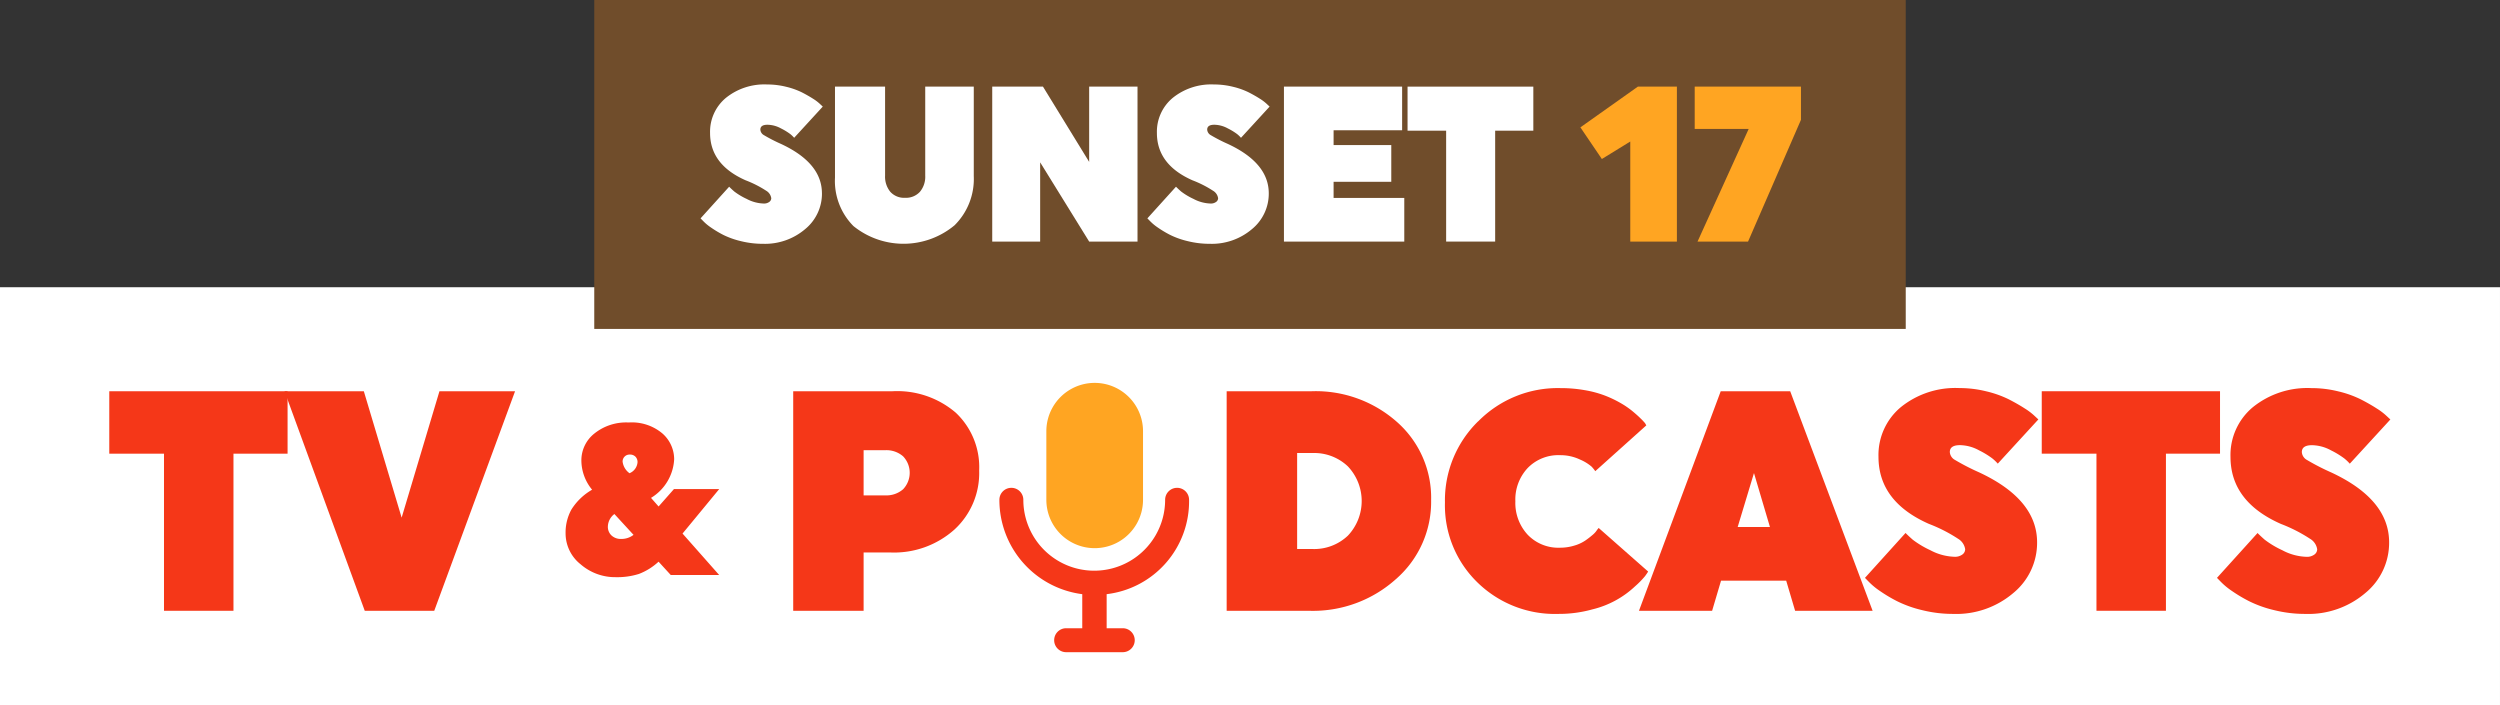
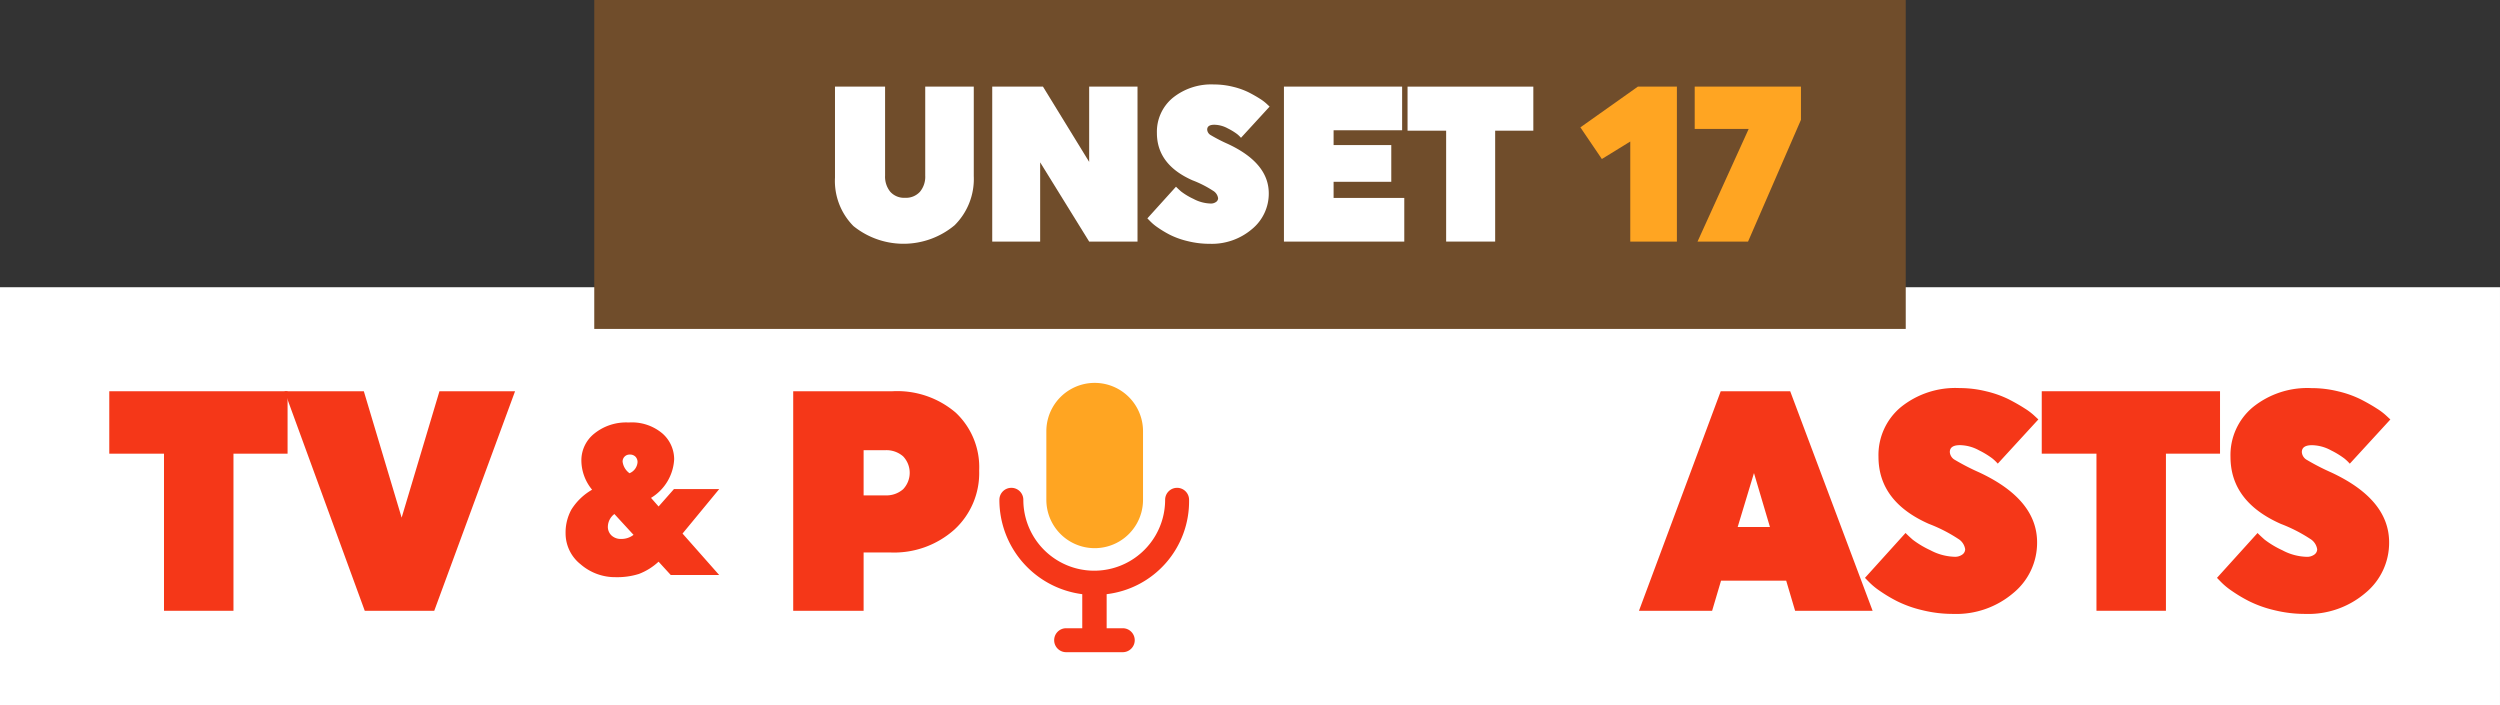
<svg xmlns="http://www.w3.org/2000/svg" width="238.695" height="67.355" viewBox="0 0 238.695 67.355">
  <rect x="0" y="0" width="238.695" height="67.355" fill="#333333" stroke="none" />
  <defs>
    <clipPath id="clip-path">
      <rect id="Rectangle_38" data-name="Rectangle 38" width="238.695" height="67.355" fill="none" />
    </clipPath>
  </defs>
  <g id="Group_115" data-name="Group 115" transform="translate(0 0)">
    <rect id="Rectangle_36" data-name="Rectangle 36" width="238.694" height="39.932" transform="translate(0 27.424)" fill="#fff" />
    <path id="Path_5" data-name="Path 5" d="M24.069,49.679v15H17.436v-15H12.212v-5.96H29.235v5.96Z" transform="translate(-1.778 -6.363)" fill="#f53718" />
    <path id="Path_6" data-name="Path 6" d="M31.794,43.719h7.572l3.61,12.068,3.61-12.068h7.219L46.088,64.682H39.455Z" transform="translate(-4.628 -6.363)" fill="#f53718" />
    <g id="Group_89" data-name="Group 89" transform="translate(0 0)">
      <g id="Group_88" data-name="Group 88" clip-path="url(#clip-path)">
        <path id="Path_7" data-name="Path 7" d="M77.866,53.57l-3.5,4.245,3.5,3.959H73.244L72.078,60.5A5.8,5.8,0,0,1,70.2,61.671a6.894,6.894,0,0,1-2.22.308,5.017,5.017,0,0,1-3.335-1.221A3.763,3.763,0,0,1,63.2,57.774a4.55,4.55,0,0,1,.552-2.245,5.628,5.628,0,0,1,1.979-1.9,4.43,4.43,0,0,1-1.024-2.809,3.264,3.264,0,0,1,1.226-2.543,4.842,4.842,0,0,1,3.294-1.066,4.515,4.515,0,0,1,3.226,1.055,3.282,3.282,0,0,1,1.114,2.451,4.586,4.586,0,0,1-2.21,3.692l.723.821,1.467-1.662Zm-8.178,4.369L67.86,55.95a1.546,1.546,0,0,0-.623,1.189,1.127,1.127,0,0,0,.351.862,1.288,1.288,0,0,0,.915.328,1.879,1.879,0,0,0,1.184-.39m-.381-5.886a1.233,1.233,0,0,0,.764-1.047.735.735,0,0,0-.2-.533.727.727,0,0,0-.543-.2.659.659,0,0,0-.683.677,1.608,1.608,0,0,0,.663,1.107" transform="translate(-9.199 -6.872)" fill="#f53718" />
        <path id="Path_8" data-name="Path 8" d="M88.635,43.719h9.48a8.584,8.584,0,0,1,6.045,2.052,7.137,7.137,0,0,1,2.23,5.525,7.32,7.32,0,0,1-2.363,5.63,8.647,8.647,0,0,1-6.118,2.187H95.357v5.57H88.635Zm6.722,9.942h2.054a2.423,2.423,0,0,0,1.716-.584,2.274,2.274,0,0,0,0-3.144,2.423,2.423,0,0,0-1.716-.584H95.357Z" transform="translate(-12.901 -6.364)" fill="#f53718" />
        <path id="Path_9" data-name="Path 9" d="M128.718,46.437A10.332,10.332,0,0,1,131.8,54.06a10.451,10.451,0,0,1-3.185,7.711,10.711,10.711,0,0,1-7.851,3.16A10.543,10.543,0,0,1,113,61.876a10.3,10.3,0,0,1-3.067-7.607,10.507,10.507,0,0,1,3.17-7.741,10.7,10.7,0,0,1,7.865-3.16,10.53,10.53,0,0,1,7.747,3.069m-10.888,10.9a4.16,4.16,0,0,0,6.046,0,4.742,4.742,0,0,0,0-6.379,4.16,4.16,0,0,0-6.046,0,4.745,4.745,0,0,0,0,6.379" transform="translate(-16.001 -6.313)" fill="#fff" />
-         <path id="Path_10" data-name="Path 10" d="M145.176,43.719a11.688,11.688,0,0,1,8.174,2.95,9.631,9.631,0,0,1,3.243,7.442,9.768,9.768,0,0,1-3.346,7.532,11.85,11.85,0,0,1-8.276,3.039h-7.9V43.719ZM143.8,58.783h1.467a4.664,4.664,0,0,0,3.375-1.273,4.806,4.806,0,0,0,0-6.619,4.664,4.664,0,0,0-3.375-1.273H143.8Z" transform="translate(-19.952 -6.364)" fill="#f53718" />
-         <path id="Path_11" data-name="Path 11" d="M164.638,46.543a10.67,10.67,0,0,1,7.865-3.174,13.118,13.118,0,0,1,2.3.195,10.136,10.136,0,0,1,1.908.508,10.729,10.729,0,0,1,1.482.7,8.236,8.236,0,0,1,1.13.763q.456.374.778.689a6.366,6.366,0,0,1,.469.494l.118.21-4.872,4.372a3.655,3.655,0,0,0-.352-.435,4.217,4.217,0,0,0-1.1-.673,4.357,4.357,0,0,0-1.922-.42,4.069,4.069,0,0,0-3.082,1.229,4.4,4.4,0,0,0-1.174,3.174,4.459,4.459,0,0,0,1.174,3.19,4.045,4.045,0,0,0,3.082,1.242,4.647,4.647,0,0,0,1.35-.195,3.731,3.731,0,0,0,1.056-.479,8.047,8.047,0,0,0,.719-.554,1.977,1.977,0,0,0,.425-.479l.147-.179,4.725,4.163c-.059.1-.156.244-.294.434a8.4,8.4,0,0,1-.954.974,9.027,9.027,0,0,1-4.065,2.2,11.852,11.852,0,0,1-3.258.435,10.571,10.571,0,0,1-7.763-3.04,10.253,10.253,0,0,1-3.067-7.592,10.558,10.558,0,0,1,3.17-7.757" transform="translate(-23.502 -6.313)" fill="#f53718" />
        <path id="Path_12" data-name="Path 12" d="M205.451,64.682h-7.4l-.851-2.874h-6.222l-.852,2.874h-6.984l7.806-20.963h6.633Zm-12.884-8h3.081l-1.525-5.151Z" transform="translate(-26.657 -6.364)" fill="#f53718" />
        <path id="Path_13" data-name="Path 13" d="M224.831,58.1a6.2,6.2,0,0,1-2.275,4.836,8.393,8.393,0,0,1-5.738,1.992,12.157,12.157,0,0,1-2.964-.36,11.077,11.077,0,0,1-2.392-.854,14.04,14.04,0,0,1-1.673-1,6.543,6.543,0,0,1-1.041-.868l-.352-.36L212.27,57.2q.264.269.69.644a8.892,8.892,0,0,0,1.673,1,5.209,5.209,0,0,0,2.333.629,1.169,1.169,0,0,0,.719-.209.622.622,0,0,0,.279-.509,1.4,1.4,0,0,0-.675-1,14.508,14.508,0,0,0-2.789-1.423q-4.813-2.128-4.813-6.408a5.943,5.943,0,0,1,2.128-4.732,8.279,8.279,0,0,1,5.591-1.827,10.616,10.616,0,0,1,2.583.314,10,10,0,0,1,2.113.748q.851.434,1.526.869a5.939,5.939,0,0,1,1,.763l.323.3-3.874,4.222a4.377,4.377,0,0,0-.514-.494,7.988,7.988,0,0,0-1.277-.778,3.9,3.9,0,0,0-1.819-.494q-.969,0-.969.658a.925.925,0,0,0,.484.749,22.069,22.069,0,0,0,2.333,1.2Q224.832,54,224.831,58.1" transform="translate(-30.333 -6.313)" fill="#f53718" />
        <path id="Path_14" data-name="Path 14" d="M240.007,49.679v15h-6.633v-15H228.15v-5.96h17.022v5.96Z" transform="translate(-33.208 -6.364)" fill="#f53718" />
        <path id="Path_15" data-name="Path 15" d="M264.167,58.1a6.2,6.2,0,0,1-2.275,4.836,8.393,8.393,0,0,1-5.738,1.992,12.157,12.157,0,0,1-2.964-.36,11.051,11.051,0,0,1-2.392-.854,13.981,13.981,0,0,1-1.674-1,6.541,6.541,0,0,1-1.041-.868l-.352-.36,3.873-4.282q.264.269.69.644a8.889,8.889,0,0,0,1.673,1,5.209,5.209,0,0,0,2.333.629,1.169,1.169,0,0,0,.719-.209.622.622,0,0,0,.279-.509,1.4,1.4,0,0,0-.675-1,14.507,14.507,0,0,0-2.789-1.423q-4.813-2.128-4.813-6.408a5.943,5.943,0,0,1,2.128-4.732,8.279,8.279,0,0,1,5.591-1.827,10.615,10.615,0,0,1,2.583.314,10,10,0,0,1,2.113.748q.851.434,1.526.869a5.936,5.936,0,0,1,1,.763l.323.3-3.874,4.222a4.383,4.383,0,0,0-.514-.494,7.989,7.989,0,0,0-1.276-.778,3.9,3.9,0,0,0-1.819-.494q-.969,0-.969.658a.926.926,0,0,0,.484.749,22.064,22.064,0,0,0,2.334,1.2Q264.168,54,264.167,58.1" transform="translate(-36.058 -6.313)" fill="#f53718" />
        <rect id="Rectangle_37" data-name="Rectangle 37" width="125.217" height="31.405" transform="translate(56.739)" fill="#704d2b" />
-         <path id="Path_16" data-name="Path 16" d="M89.873,19.831a4.377,4.377,0,0,1-1.6,3.414,5.922,5.922,0,0,1-4.048,1.406,8.592,8.592,0,0,1-2.092-.254,7.838,7.838,0,0,1-1.687-.6,10.074,10.074,0,0,1-1.18-.708,4.534,4.534,0,0,1-.735-.613l-.249-.254L81.012,19.2q.186.19.487.455a6.291,6.291,0,0,0,1.18.707,3.673,3.673,0,0,0,1.646.444.824.824,0,0,0,.508-.148.44.44,0,0,0,.2-.36.985.985,0,0,0-.476-.708,10.266,10.266,0,0,0-1.967-1q-3.4-1.5-3.4-4.523a4.2,4.2,0,0,1,1.5-3.34,5.84,5.84,0,0,1,3.944-1.289,7.5,7.5,0,0,1,1.822.221,7.167,7.167,0,0,1,1.491.528q.6.308,1.077.613a4.19,4.19,0,0,1,.7.539l.227.211-2.733,2.98a3.006,3.006,0,0,0-.361-.349,5.716,5.716,0,0,0-.9-.549,2.748,2.748,0,0,0-1.283-.348q-.683,0-.683.464a.651.651,0,0,0,.342.529,15.543,15.543,0,0,0,1.646.845q3.891,1.817,3.892,4.713" transform="translate(-11.394 -1.373)" fill="#fff" />
        <path id="Path_17" data-name="Path 17" d="M106.555,9.68v8.538a6.225,6.225,0,0,1-1.833,4.7,7.611,7.611,0,0,1-9.658.074,6.118,6.118,0,0,1-1.76-4.629V9.68h4.783v8.5a2.27,2.27,0,0,0,.5,1.543,1.768,1.768,0,0,0,1.408.571,1.8,1.8,0,0,0,1.418-.571,2.237,2.237,0,0,0,.507-1.543V9.68Z" transform="translate(-13.581 -1.409)" fill="#fff" />
        <path id="Path_18" data-name="Path 18" d="M115.45,16.908v7.566h-4.576V9.68h4.845l4.41,7.186V9.68h4.617V24.474h-4.617Z" transform="translate(-16.138 -1.409)" fill="#fff" />
        <path id="Path_19" data-name="Path 19" d="M139.8,19.831a4.377,4.377,0,0,1-1.6,3.414,5.922,5.922,0,0,1-4.048,1.406,8.579,8.579,0,0,1-2.091-.254,7.83,7.83,0,0,1-1.688-.6,10.073,10.073,0,0,1-1.18-.708,4.534,4.534,0,0,1-.735-.613l-.249-.254,2.732-3.022c.125.126.286.278.487.455a6.29,6.29,0,0,0,1.18.707,3.673,3.673,0,0,0,1.646.444.824.824,0,0,0,.508-.148.44.44,0,0,0,.2-.36.985.985,0,0,0-.476-.708,10.266,10.266,0,0,0-1.967-1q-3.4-1.5-3.4-4.523a4.2,4.2,0,0,1,1.5-3.34,5.84,5.84,0,0,1,3.944-1.289,7.5,7.5,0,0,1,1.822.221,7.167,7.167,0,0,1,1.491.528q.6.308,1.077.613a4.19,4.19,0,0,1,.7.539l.227.211-2.733,2.98a3.008,3.008,0,0,0-.361-.349,5.719,5.719,0,0,0-.9-.549,2.748,2.748,0,0,0-1.283-.348q-.683,0-.683.464a.651.651,0,0,0,.342.529,15.544,15.544,0,0,0,1.646.845q3.891,1.817,3.892,4.713" transform="translate(-18.66 -1.373)" fill="#fff" />
        <path id="Path_20" data-name="Path 20" d="M143.47,24.474V9.68h11.284v4.164h-6.543V15.26h5.508v3.508h-5.508V20.31h6.749v4.164Z" transform="translate(-20.882 -1.409)" fill="#fff" />
        <path id="Path_21" data-name="Path 21" d="M165.648,13.886V24.474h-4.68V13.886h-3.685V9.68h12.009v4.206Z" transform="translate(-22.893 -1.409)" fill="#fff" />
        <path id="Path_22" data-name="Path 22" d="M182.084,9.68h3.727V24.474h-4.452V14.921l-2.712,1.67-2.05-3.022Z" transform="translate(-25.704 -1.409)" fill="#ffa522" />
        <path id="Path_23" data-name="Path 23" d="M194.525,13.717H189.37V9.68h10.145v3.17l-5.051,11.624H189.64Z" transform="translate(-27.563 -1.409)" fill="#ffa522" />
        <path id="Path_24" data-name="Path 24" d="M116.921,47.4a4.615,4.615,0,0,1,9.231,0v6.549a4.615,4.615,0,0,1-9.231,0Z" transform="translate(-17.018 -6.227)" fill="#ffa522" />
        <path id="Path_25" data-name="Path 25" d="M121.915,64.664v3.253h1.538a1.143,1.143,0,1,1,0,2.286h-5.406a1.143,1.143,0,0,1,0-2.286h1.539V64.664a9.07,9.07,0,0,1-7.912-9.01,1.143,1.143,0,1,1,2.286,0,6.769,6.769,0,1,0,13.538,0,1.143,1.143,0,1,1,2.286,0,8.927,8.927,0,0,1-7.868,9.01" transform="translate(-16.254 -7.934)" fill="#f53718" />
      </g>
    </g>
  </g>
</svg>